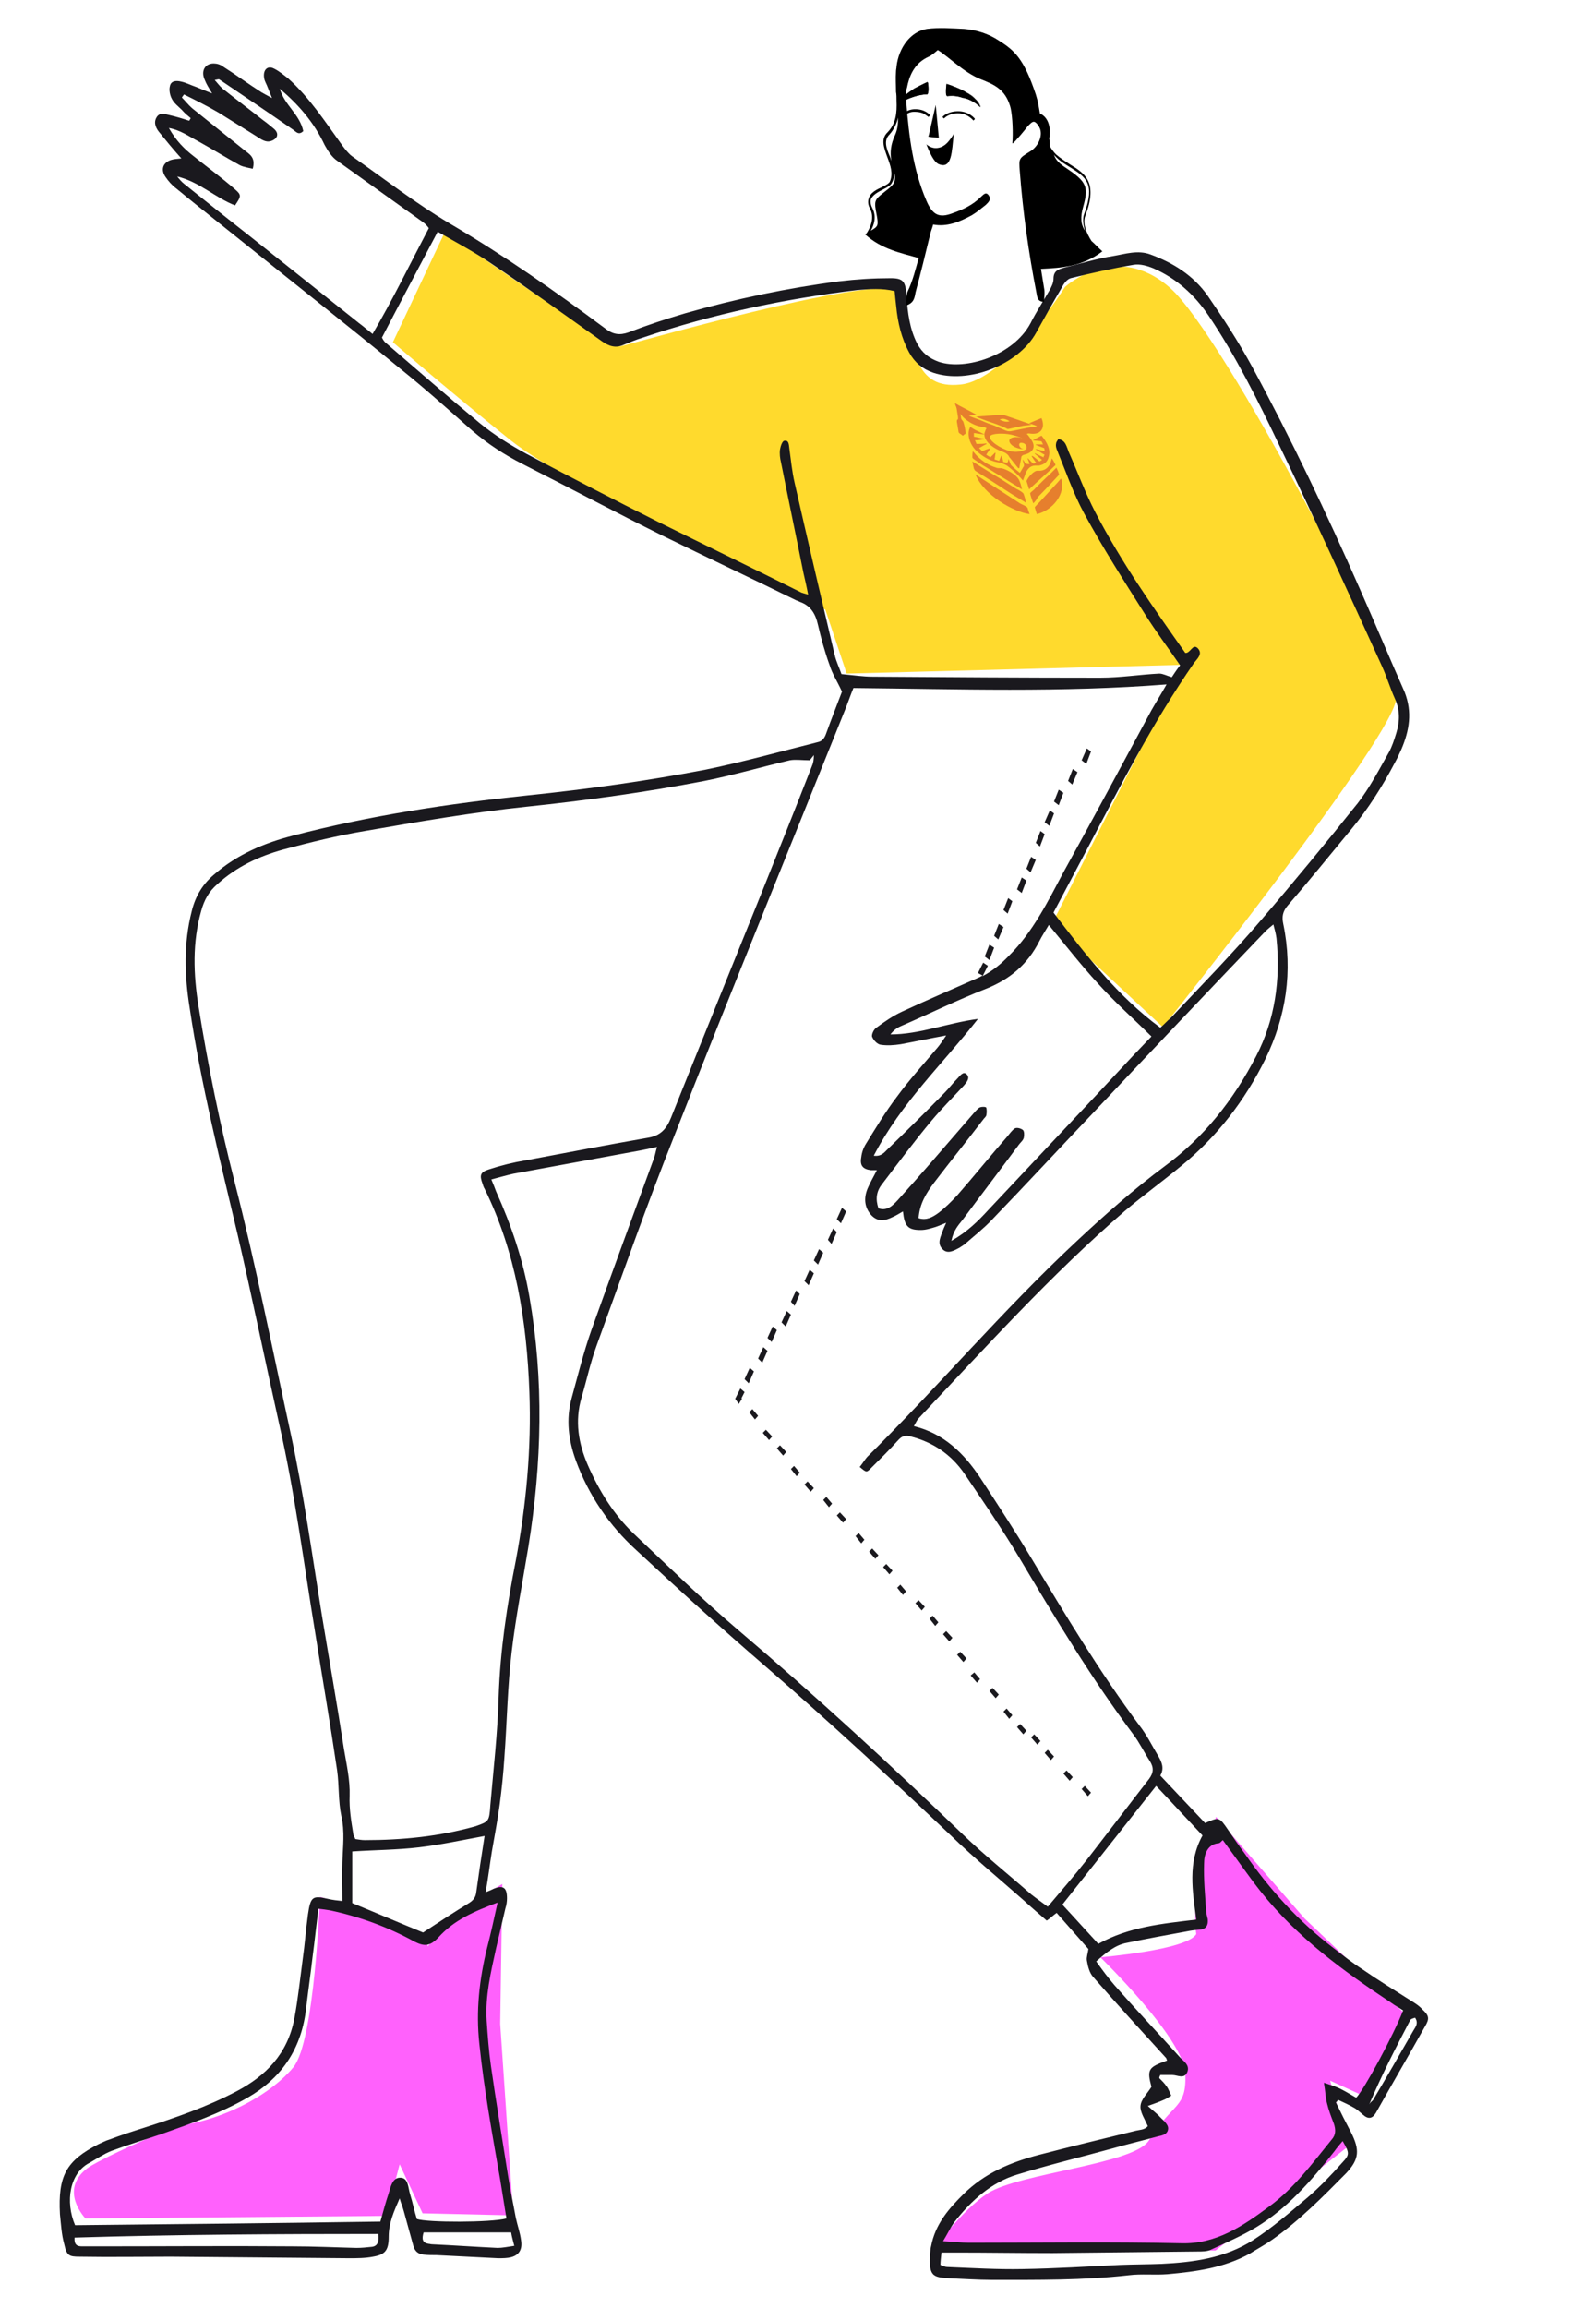
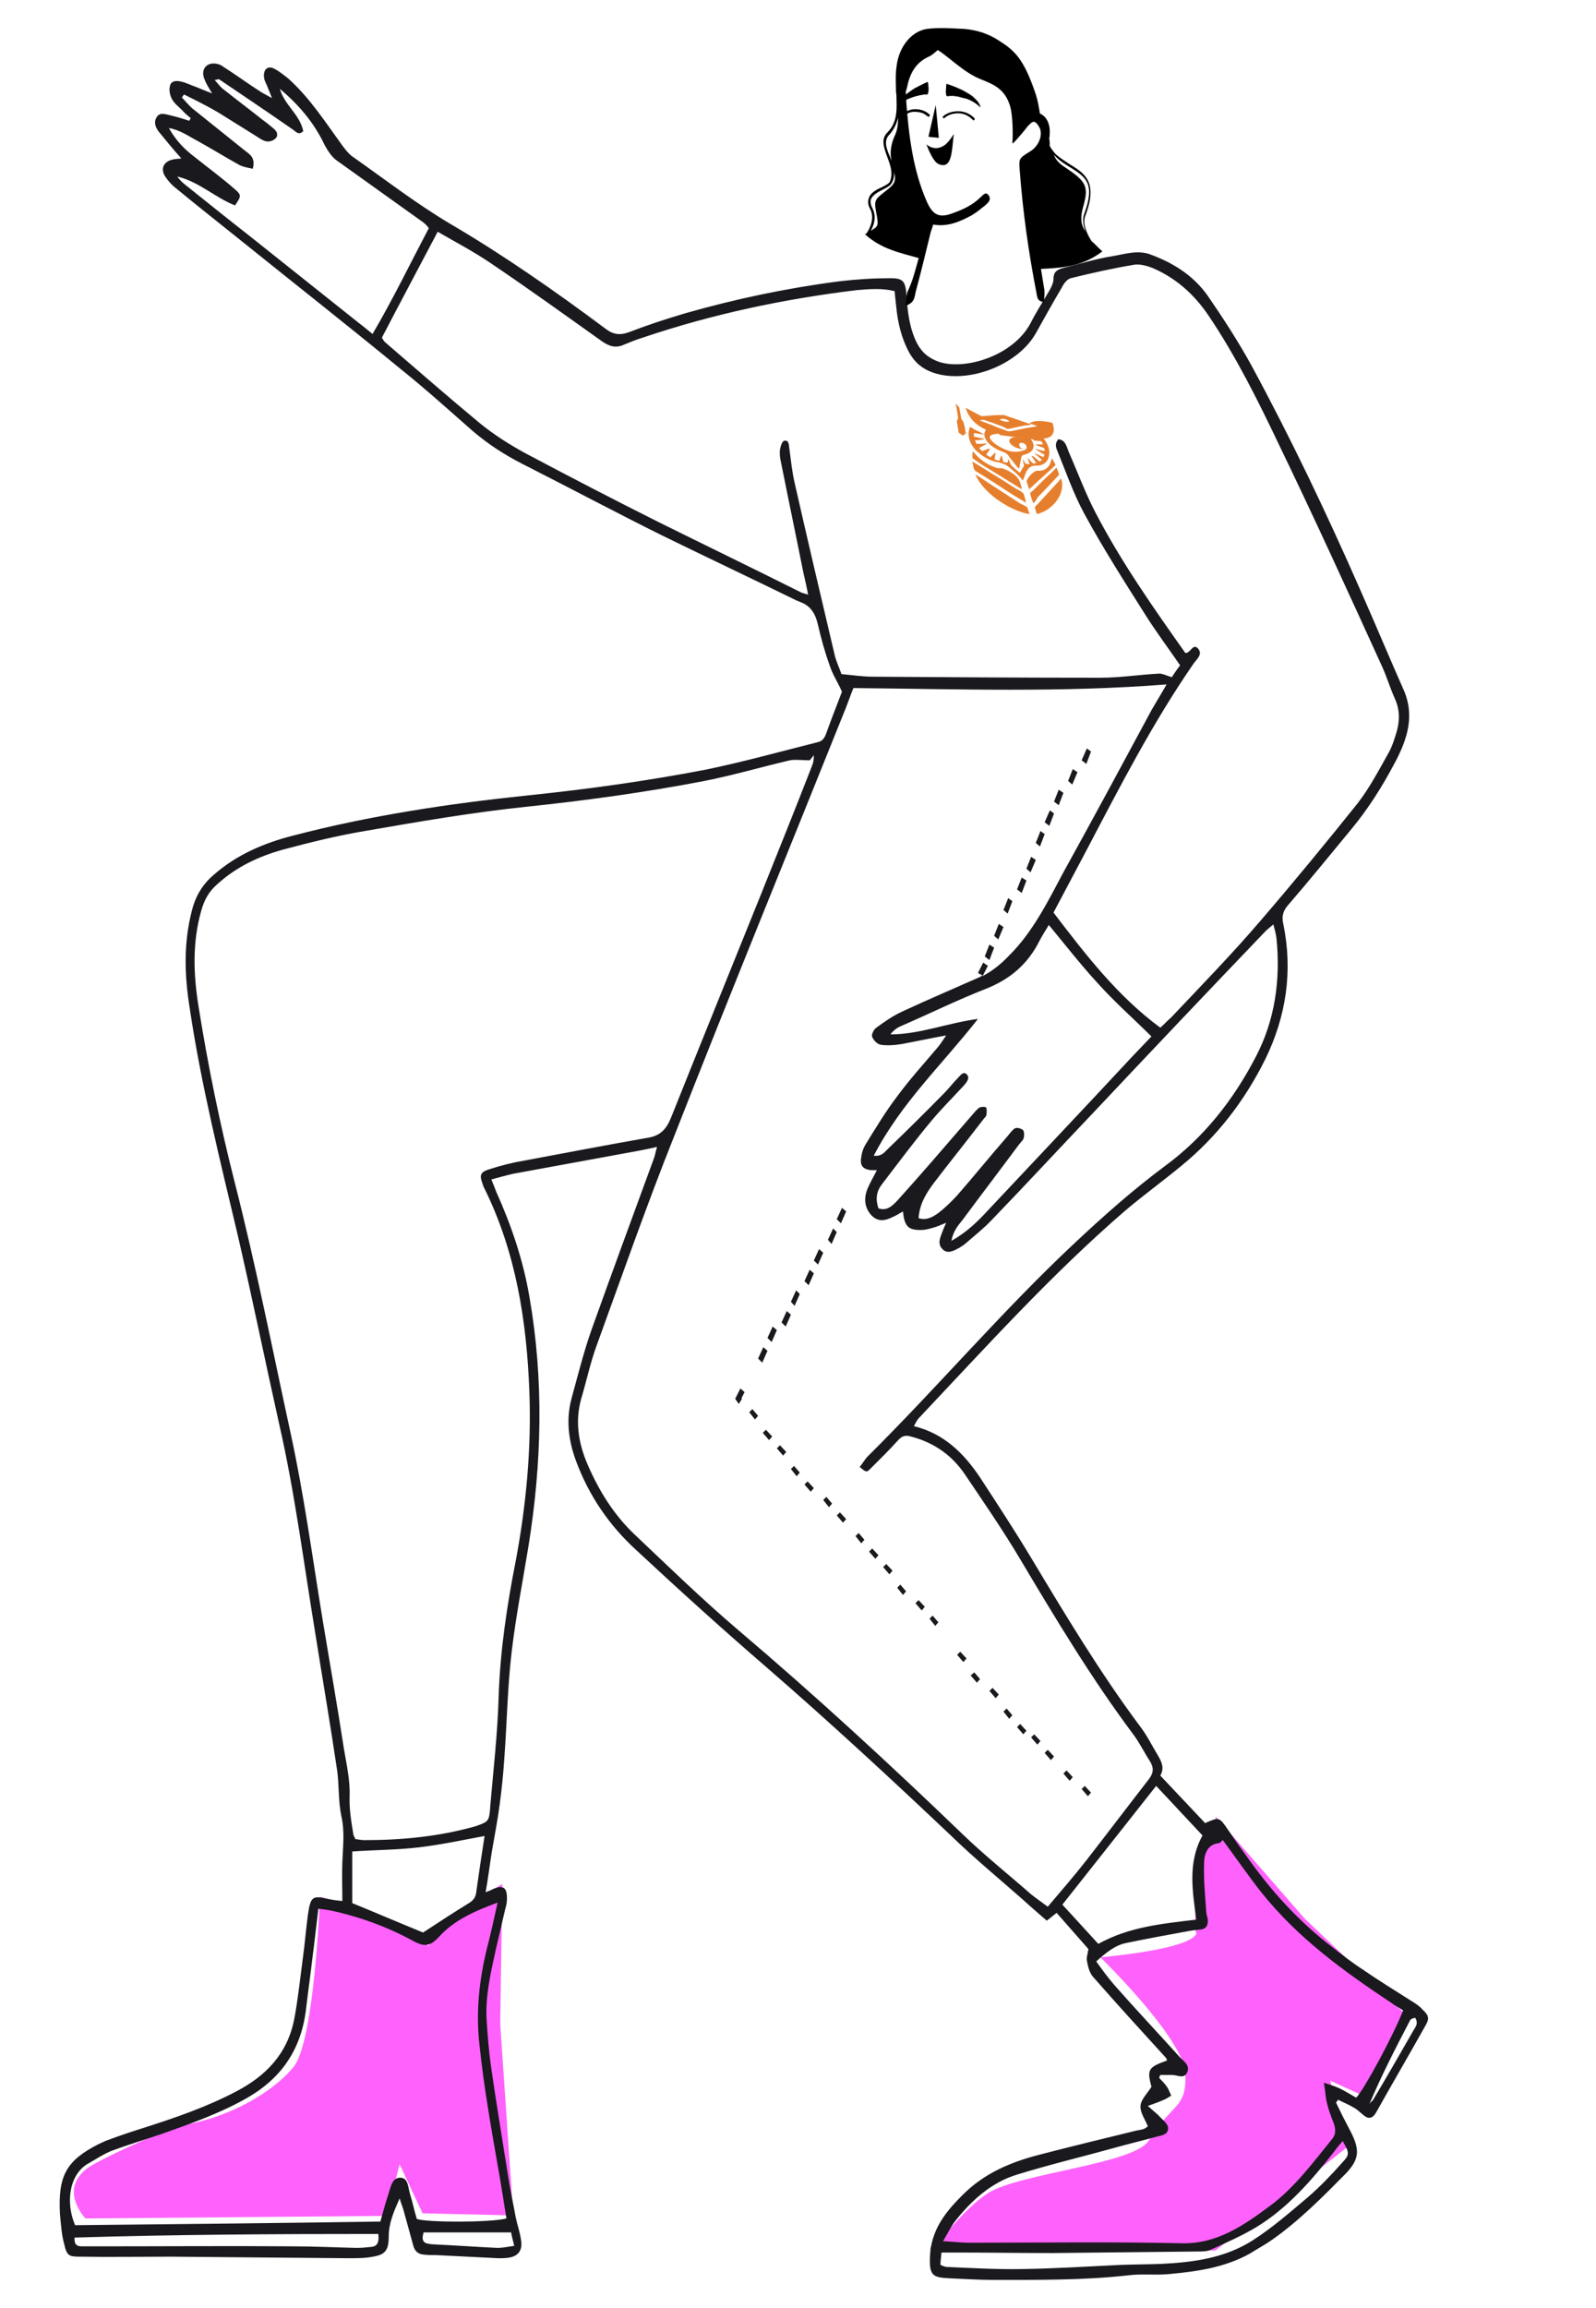
<svg xmlns="http://www.w3.org/2000/svg" version="1.1" id="Layer_1" x="0px" y="0px" viewBox="0 0 309.4 447.2" style="enable-background:new 0 0 309.4 447.2;" xml:space="preserve">
  <style type="text/css">
	.st0{fill-rule:evenodd;clip-rule:evenodd;fill:#FF61FC;}
	.st1{fill-rule:evenodd;clip-rule:evenodd;fill:#FFDA2D;}
	.st2{fill-rule:evenodd;clip-rule:evenodd;fill:#1A191E;}
	.st3{fill-rule:evenodd;clip-rule:evenodd;}
	.st4{fill:#E67F2D;}
</style>
  <g id="Master_x2F_Character_x2F_Dynamic_Pose">
    <g id="Dynamic_Body" transform="translate(-1, 95) scale(1.01 1)">
      <g id="Dynamic_Body_x2F_Dancing_Rare_Color">
        <g id="Group-96" transform="translate(194, 47)">
          <path id="Fill-1_00000104682451485780184260000008709385987809638583_" class="st0" d="M-96.6,223l-0.4,27.1l2.5,37.1l-17.4-0.4      l-4.4-9.5l-2.6,10l-57.7,0.5c0,0-5.2-5.4,0.3-9.7c1.6-1.3,14.6-7.6,19.5-8.6c7.9-1.5,16-6,20.1-11s5.1-33,5.1-33      s20.9,5.8,20.7,9.6C-106.5,228.7-96.6,223-96.6,223" />
          <path id="Fill-3" class="st0" d="M40.4,210l17,19.7l19.4,18.6L68.6,264l-6.3-2.9l3.5,12.7L40.3,294l-54-0.4      c0,0,5.3-7.4,10.3-10.7c6.1-3.9,28-5.6,30.9-10.2c4.6-7.5,7.3-6.1,7-13c-0.3-6.8-16.3-22.5-16.3-22.5s16.7-1.4,18.4-4.5      C35.4,224.7,40.4,210,40.4,210" />
-           <path id="Fill-5" class="st1" d="M11.4-86.4c0,0,9.8-9.1,20.2,0.2S74.6-13.6,75-6.9C75.3-0.1,30.2,57,30.2,57L8.9,37l25.2-50.2      l-64.6,1.7l-4.1-12.4c0,0-48.9-23.5-60.4-32.8s-22.6-19-22.6-19l10-21.4c0,0,31.8,22.5,33.6,22.2c1.8-0.3,47.9-13.8,53.5-10.8      c2.8,11.8,3.1,19.1,11.8,18.2C0.1-68.3,11.4-86.4,11.4-86.4" />
          <g id="Group-9" transform="translate(0, 1)">
            <path id="Fill-7" class="st2" d="M-178.6,288.1c19.4-0.2,38.9-0.4,58.6-0.7c0.5-1.8,1-3.7,1.6-5.5c0.4-1.3,0.7-3,2.2-3       c1.6,0,1.5,1.9,1.9,3.2c0.5,1.6,0.8,3.2,1.3,4.8c2,0.7,14.2,0.7,17.2-0.1c-0.4-2.5-0.8-5-1.2-7.5c-1.5-8.7-3.1-17.5-4-26.3       c-0.7-6.4,0-12.6,1.5-18.7c0.7-2.7,1.3-5.5,2-8.7c-4.5,1.7-8.4,3.4-11.4,6.8c-1.6,1.7-2.7,1.7-4.5,0.8       c-5.2-2.9-10.7-4.9-16.3-6.1c-0.6-0.1-1.3-0.2-2.2-0.3c-0.4,3.2-0.7,6.2-1.1,9.2c-0.4,3.5-0.9,7-1.3,10.5       c-1,7.9-5,13.3-11.2,16.9c-5.2,3-10.8,5-16.4,7c-3.2,1.1-6.5,2.1-9.7,3.3c-1.5,0.6-2.8,1.5-4.2,2.3       C-179.7,278-180.5,283.6-178.6,288.1 M-177.3,292.2c1.2,0,2.5,0,3.7,0c12.2,0,24.5-0.1,36.7,0c4.1,0,8.2,0.2,12.3,0.3       c1,0,2-0.1,2.9-0.2c1.1-0.1,1.5-0.9,1.3-2.5c-19.4,0-38.8,0.1-58.3,0.7C-178.8,291.9-178.2,292.2-177.3,292.2 M-110.8,291.7       c0.2,0,0.5,0.1,0.7,0.1c4.2,0.2,8.4,0.5,12.6,0.7c0.9,0,1.9-0.2,3.2-0.4c-0.3-1.2-0.5-1.9-0.6-2.6c-5.7,0-11.3,0-16.8,0       C-112.1,290.8-111.9,291.5-110.8,291.7 M-125.4,215.7c0,3.2,0,6.5,0,10c4.6,1.9,9.2,3.9,13.6,5.7c3-2,5.9-3.9,8.8-5.7       c0.8-0.5,1.3-1.1,1.4-2.1c0.5-3.6,1-7.1,1.6-10.9c-4.3,0.8-8.4,1.7-12.6,2.2C-116.8,215.4-121,215.4-125.4,215.7 M-98.9,206.8       c0.6-7,1.4-14,1.6-21.1c0.3-9,1.6-17.7,3.3-26.4c2-10.8,3-21.7,2.6-32.6c-0.5-13.8-2.6-27.1-8.6-39.4c-0.2-0.3-0.3-0.7-0.4-1       c-0.6-1.6-0.4-2.2,1.1-2.7c2.4-0.8,4.8-1.4,7.2-1.8c7.9-1.5,15.7-3,23.6-4.4c2.2-0.4,3.4-1.6,4.3-3.9       c5.7-14.4,11.5-28.8,17.2-43.1c3.3-8.3,6.6-16.6,9.8-24.9c0.3-0.7,0.4-1.3,0.4-2.2c-0.3,0.4-0.7,0.9-0.8,1       c-1.5,0-2.7-0.2-3.8,0c-5.5,1.3-10.9,2.9-16.4,4c-11.3,2.2-22.8,3.8-34.2,5c-10.4,1.1-20.7,2.9-31,4.7       c-5.3,0.9-10.5,2.2-15.7,3.6c-4.6,1.3-8.9,3.3-12.6,6.7c-1.6,1.4-2.5,3-3.1,5.2c-1.7,6.1-1.5,12.2-0.5,18.5       c1.8,11.4,4.1,22.8,6.9,33.9c4.1,16.2,7.3,32.6,10.8,48.9c2.5,11.6,4.1,23.5,6,35.3c1.4,8.6,2.9,17.1,4.2,25.7       c0.5,3,1.2,6.1,1.1,9.1c-0.1,2.6,0.3,4.9,0.7,7.4c0,0.3,0.2,0.5,0.4,1c0.7,0.1,1.2,0.2,1.8,0.2c7.2,0,14.3-0.7,21.3-2.7       C-99.2,209.9-99.1,209.9-98.9,206.8 M-78.5,117.7c-1.2,3.3-1.9,6.7-2.9,10.1c-1.3,4.5-0.6,8.8,1.2,13c2.2,5.1,5,9.6,8.8,13.3       c6.7,6.4,13.2,12.8,20.2,18.8c14.7,12.6,28.9,25.8,42.9,39.4c4.2,4.1,8.8,7.8,13.2,11.7c1,0.8,2,1.5,3.2,2.4       c2.6-3.1,5.1-6,7.5-9.1c4-5.2,7.9-10.4,11.9-15.6c0.9-1.2,1-2.2,0.2-3.5c-1.1-1.7-2-3.6-3.2-5.2c-8-10.8-14.9-22.4-21.8-34.1       c-3.3-5.6-7-11-10.6-16.4c-2.6-3.8-6.1-6.1-10.3-7.2c-1-0.3-1.7-0.1-2.4,0.7c-1.7,1.9-3.5,3.7-5.3,5.5       c-0.8,0.8-0.8,0.8-2.1-0.3c0.5-0.6,0.9-1.3,1.4-1.9c13.6-13.6,26.1-28.5,40.1-41.7c5.5-5.2,11.1-10.2,17.1-14.7       c7.4-5.5,13.1-12.7,17.5-21.3c3.6-7,4.7-14.8,3.9-22.8c-0.1-0.8-0.3-1.6-0.6-2.7c-0.6,0.5-1.1,0.9-1.5,1.3       c-11,11.6-22,23.3-32.9,35c-6.6,7-13.1,14.1-19.7,21c-1.6,1.7-3.4,3.1-5.2,4.7c-0.3,0.2-0.6,0.4-0.9,0.6       c-1.1,0.6-2.4,1.4-3.4,0.2c-1-1.1-0.2-2.4,0.2-3.6c0.1-0.3,0.3-0.7,0.6-1.4c-0.8,0.3-1.4,0.6-2,0.8c-1,0.3-1.9,0.6-2.9,0.6       c-2.4,0-3.1-0.7-3.4-3.6c-0.7,0.4-1.3,0.8-2,1.1c-1.4,0.7-2.8,1-4.1-0.4c-1.2-1.4-1.5-3.1-0.7-5.1c0.5-1.2,1.1-2.2,1.8-3.6       c-0.5,0-0.8,0-1.2,0c-1.5-0.2-2.1-0.9-1.8-2.5c0.1-0.9,0.4-1.8,0.9-2.6c1.9-3.1,3.8-6.3,6-9.2c2.4-3.3,5.1-6.3,7.7-9.4       c0.5-0.6,0.9-1.2,1.7-2.4c-3.3,0.6-6,1.2-8.7,1.7c-1.3,0.2-2.6,0.3-3.9,0.1c-0.6-0.1-1.3-0.8-1.6-1.5c-0.2-0.4,0.3-1.5,0.8-1.8       c1.6-1.2,3.2-2.3,4.9-3.1c4.9-2.3,9.8-4.4,14.7-6.6c0.3-0.1,0.5-0.3,0.8-0.4l-0.9-0.5l1-2l0.9,0.6l-1,2c1.9-1,3.6-2.4,5.1-4       C5.2,37.6,8.1,31.7,11.1,26C16.8,15.6,22.4,5.1,28-5.4c0.9-1.6,1.9-3.2,2.9-5c-20.2,1.6-40,0.9-60.1,0.7       c-0.5,1.2-0.9,2.4-1.4,3.7c-11,27.7-22.2,55.3-33,83.1C-68.9,90.5-73.6,104.1-78.5,117.7 M17.8,233.6       c5.9-3.3,12.2-3.9,18.8-4.7c-0.7-5.5-1.7-11,1.2-16.3c-2.9-3.1-5.8-6.3-8.9-9.6c-6,7.7-11.9,15.2-18,23       C13.3,228.6,15.5,231.1,17.8,233.6 M20.9,241.6c4.1,4.7,8.3,9.2,12.5,13.9c0.7,0.8,2,1.5,1.5,2.9c-0.6,1.5-1.9,0.6-2.9,0.6       c-0.8,0-1.6,0-2.3,0c-0.1,0.2-0.2,0.4-0.2,0.6c0.5,0.5,1,1,1.4,1.6c0.4,0.5,0.6,1.2,0.9,1.8c-0.5,0.3-0.9,0.6-1.4,0.8       c-0.9,0.4-1.7,0.7-3.1,1.2c1.1,1,1.9,1.6,2.5,2.3c0.6,0.6,1.4,1.3,1.4,2c0,1.2-1.1,1.4-2,1.6c-2.9,0.8-5.8,1.5-8.6,2.3       c-6.1,1.7-12.3,3.2-18.4,5.1c-4.9,1.5-8.8,5-12.1,9.3c-0.7,1-1.2,2.1-2.1,3.6c2,0.1,3.5,0.3,5,0.3c13.6,0,27.1-0.2,40.7,0.1       c6.7,0.2,11.8-3.3,17-7.2c4.7-3.5,8.2-8.3,11.9-12.9c0.8-0.9,0.8-1.9,0.4-3.1c-0.5-1.3-1-2.6-1.3-3.9c-0.3-1.1-0.3-2.3-0.6-4       c1.5,0.5,2.5,0.8,3.4,1.3c1,0.5,1.9,1.1,2.8,1.6c1.6-1.7,7.2-12.2,9-16.9c-0.7-0.5-1.5-0.9-2.3-1.5c-9.1-6.1-17.9-12.5-25-21.5       c-2.5-3.2-4.8-6.6-7.3-10c-0.3,0.2-0.5,0.6-0.8,0.6c-2.2,0.2-2.8,2.2-2.8,4c-0.1,3,0.2,6.1,0.4,9.1c0,0.5,0.2,1.1,0.3,1.6       c0.1,1.1-0.2,1.8-1.2,2c-1,0.1-2,0.2-2.9,0.4c-3.8,0.7-7.6,1.4-11.4,2.2c-2.2,0.4-3.9,1.8-5.9,3.6       C18.6,238.7,19.7,240.2,20.9,241.6 M-12.5,295.8c0.5,0.2,0.9,0.4,1.3,0.4c4.8,0.2,9.7,0.5,14.5,0.4c6.2-0.1,12.5-0.5,18.7-0.8       c2.6-0.1,5.3-0.1,7.9-0.2c6.1-0.3,12.2-1.1,17.6-4.6c3.7-2.4,7.1-5.4,10.5-8.3c2.3-2,4.5-4.3,6.6-6.7c1.5-1.6,1.4-1.9,0.1-4.2       c-0.6,0.7-1.1,1.3-1.6,2c-4.4,5.7-9.1,11.1-15,14.7c-2.8,1.7-5.8,3-8.8,4.4c-0.7,0.3-1.6,0.3-2.4,0.3       c-9.3,0.1-18.6,0.2-27.9,0.3c-6.2,0-12.3-0.1-18.5-0.1c-0.9,0-1.8,0-2.8,0C-12.4,294.4-12.5,295.1-12.5,295.8 M70.5,263.9       c2.6-4.4,5.1-8.8,7.6-13.2c0.4-0.8,1.3-1.6,0.5-2.8c-0.3,0.1-0.7,0.2-0.9,0.4c-2.8,5.4-5.5,10.7-7.9,16.4       C70,264.3,70.3,264.1,70.5,263.9 M-8,67.3c-2.1,2.3-4.2,4.4-6.2,6.8c-3.3,4-6.4,8.2-9.5,12.3c-1.1,1.4-1.3,2.9-0.7,4.7       c1.7,0.6,2.8-0.6,3.8-1.7c4.2-4.7,8.3-9.5,12.4-14.3c0.8-0.9,1.6-1.9,2.4-2.8c0.3-0.3,0.6-0.7,1-0.8c0.3-0.1,1-0.1,1.1,0.1       c0.1,0.4,0.1,1,0,1.5c-0.1,0.3-0.4,0.5-0.6,0.8c-3.1,4.1-6.3,8.1-9.4,12.2c-1.5,2-2.8,4.1-3,6.9c1.5,0.5,2.7-0.2,3.8-1       c1.3-1,2.5-2.2,3.6-3.4c3.3-3.8,6.4-7.7,9.7-11.5c0.4-0.5,0.9-1.2,1.4-1.5c0.4-0.2,1.1,0,1.5,0.3c0.3,0.2,0.3,1,0.2,1.5       s-0.6,0.9-0.9,1.3C-1,83.6-4.7,88.5-8.3,93.4c-0.8,1-1.7,2-2.1,4c3-1.7,5.1-3.8,7.1-6c9.2-9.9,18.5-19.8,27.7-29.8       c1.2-1.3,2.4-2.5,3.6-3.8c-3.5-3.5-7.1-6.7-10.3-10.3c-3.2-3.5-6.2-7.4-9.4-11.3c-0.7,1.2-1.3,2.1-1.8,3.1       c-2.3,4.6-5.7,7.4-10.1,9.2c-5.6,2.2-11,4.9-16.5,7.3c-0.7,0.3-1.4,0.8-2,1.6c5.6,0,10.9-2.2,16.8-3       c-6.9,8.9-14.7,16.2-20,26.5c1.4,0.2,2-0.6,2.6-1.2c3.7-3.6,7.3-7.2,10.9-10.9c0.9-0.9,1.7-2,2.6-2.9c0.5-0.5,1.1-1.5,1.8-0.7       C-6.8,65.9-7.5,66.7-8,67.3 M67.6,12.6c2.3-3,4.1-6.5,6-9.9c0.6-1.1,1-2.4,1.4-3.7c0.7-2.3,0.7-4.5-0.3-6.7       c-0.9-2-1.5-4.1-2.4-6.1c-6.5-14.4-13-28.8-19.8-43c-4.1-8.7-8.3-17.2-13.5-25c-2.8-4.2-6.3-7.3-10.6-9.2       c-1.2-0.5-2.6-0.9-3.8-0.7c-4.1,0.7-8.1,1.6-12.1,2.6c-0.7,0.2-1.3,1-1.7,1.8c-1.7,2.9-3.3,5.8-4.9,8.7       c-3.4,6.3-13.1,10.1-19.8,7.8c-2-0.7-3.5-1.9-4.6-3.9c-1.5-2.8-2.2-5.8-2.5-9c-0.1-0.9-0.2-1.8-0.3-2.9       c-2.4-0.6-4.8-0.4-7.2-0.2c-13.9,1.7-27.6,4.6-41.1,9.2c-1.3,0.4-2.5,0.9-3.7,1.4c-1.5,0.7-2.8,0.3-4.2-0.7       C-84.6-82-91.6-87.1-98.8-92c-3.2-2.2-6.6-4-10.2-6.1c-3.6,6.9-7.2,13.7-10.7,20.5c0.2,0.4,0.4,0.7,0.6,0.9       c6.1,5.3,12.1,10.6,18.2,15.7c2.8,2.3,5.8,4.2,8.9,5.9c8.4,4.5,16.8,8.9,25.3,13.2c9.2,4.6,18.4,9.1,27.5,13.7       c0.3,0.1,0.6,0.2,1.3,0.4c-0.3-1.6-0.6-2.9-0.9-4.2c-1.4-7.1-2.9-14.3-4.3-21.4c-0.2-0.8-0.3-1.7-0.2-2.5       c0.1-0.6,0.4-1.6,0.8-1.7c0.9-0.2,0.9,0.7,1,1.5c0.3,2.2,0.5,4.4,1,6.6c2.5,11.1,5.1,22.3,7.7,33.4c0.3,1.3,0.9,2.5,1.3,3.7       c2.2,0.2,4.1,0.5,6,0.5c14.6,0.1,29.1,0.2,43.7,0.2c3.8,0,7.5-0.6,11.3-0.8c0.7,0,1.4,0.4,2.4,0.7c0.4-0.6,0.9-1.4,1.6-2.3       c-2.3-3.4-4.7-6.6-6.8-10c-4-6.4-8-12.7-11.6-19.4C13-47.4,11.5-51.8,9.8-56c-0.1-0.3-0.2-0.7-0.1-1.1c0-0.2,0.2-0.5,0.4-0.8       c1.4,0.1,1.6,1.4,2,2.4c1.7,3.9,3.2,8,5.1,11.7c5,9.7,11.2,18.6,17.3,27.3c1,0.1,1.4-1.9,2.4-0.9c1,1.1-0.1,2-0.7,2.8       C28.3-3.1,22,9.3,15.6,21.6c-2.1,4-4.2,8-6.4,12.2C15.4,42,21.5,50,29.7,56.1c0.8-0.7,1.4-1.4,2.1-2       c5.8-6.2,11.7-12.3,17.2-18.8C55.3,27.9,61.5,20.3,67.6,12.6 M-112.3-100.3c-5.4-3.9-10.8-7.8-16.2-11.7       c-0.9-0.7-1.6-1.8-2.2-2.9c-2.1-4.5-5.1-7.9-8.6-10.9c0.9,3.2,3.8,4.9,4.5,8.2c-0.9,0.9-1.4,0.1-2-0.3       c-4.7-3.3-9.4-6.5-14.1-9.7c-0.1-0.1-0.3,0-0.9,0.1c0.7,0.8,1.2,1.5,1.8,1.9c2.5,2,5,3.9,7.5,5.9c0.7,0.5,1.4,1.1,2,1.6       s1,1.2,0.4,1.9c-0.4,0.4-1.1,0.7-1.7,0.6c-0.7-0.1-1.4-0.6-2-1c-2.4-1.5-4.9-3.1-7.3-4.6c-2.2-1.3-4.4-2.4-6.6-3.5       c-0.1,0.2-0.3,0.4-0.4,0.6c0.7,0.7,1.3,1.5,2,2.1c3.3,2.7,6.7,5.4,10,8.1c1,0.8,2.2,1.4,1.6,3.6c-0.8-0.2-1.7-0.3-2.5-0.7       c-2.7-1.5-5.4-3.2-8.1-4.7c-1.7-0.9-3.3-2.1-5.5-2.5c1.4,2.5,3,4.1,4.8,5.5c2.6,2.1,5.3,4.1,7.8,6.3c1.4,1.2,1.3,1.4,0.1,3.2       c-3.8-1.5-6.9-4.6-11.1-5.6c0.4,0.5,0.8,1,1.3,1.4c4.2,3.4,8.4,6.8,12.7,10.2c7,5.6,13.9,11.2,20.9,16.8       c0.8,0.6,1.6,1.3,2.6,2.1c3.9-6.7,7.2-13.6,10.8-20.5C-111.2-99.5-111.7-99.9-112.3-100.3 M-174.1,272.4       c0.7-0.3,1.4-0.7,2.1-0.9c2.1-0.8,4.2-1.5,6.4-2.2c6.2-2,12.3-4.1,18.1-7.2c5.4-2.9,9.7-7.1,11-14.1c0.7-3.8,1.1-7.7,1.6-11.5       c0.4-2.8,0.6-5.7,1-8.6c0.5-3.5,0.9-3.7,3.9-3c0.9,0.2,1.7,0.3,2.7,0.4c0-2.7-0.1-5.1,0-7.5c0.1-3,0.5-5.9-0.2-9       c-0.6-2.9-0.4-5.9-0.8-8.8c-1.3-8.9-2.8-17.7-4.2-26.6c-2.2-13.5-3.9-27.1-6.9-40.4c-2.7-12.2-5.2-24.6-8-36.8       c-3.4-14.5-7-29-9.2-43.9c-1-6.3-1.2-12.5,0.4-18.8c0.7-2.9,2.1-5.2,4.2-7c4.5-4,9.8-6.2,15.2-7.6c14.8-3.9,29.9-6.2,45.1-7.8       c11.5-1.2,22.9-2.8,34.2-5c7.2-1.5,14.3-3.5,21.4-5.3c1-0.2,1.4-0.9,1.7-1.8c1-2.8,2.1-5.6,3-8c-0.9-2-1.9-3.5-2.4-5.2       c-0.9-2.5-1.6-5.1-2.2-7.7c-0.5-2.3-1.5-3.8-3.5-4.5c-0.2-0.1-0.4-0.2-0.7-0.3c-8.5-4.2-17.1-8.3-25.6-12.5       c-9-4.5-17.9-9.3-26.9-13.9c-3.5-1.8-6.7-3.9-9.7-6.5c-4.5-4-9-8.1-13.7-11.9c-10-8.3-20.2-16.4-30.3-24.6       c-4.3-3.5-8.6-6.9-12.8-10.4c-0.8-0.6-1.5-1.4-2.1-2.3c-0.9-1.4-0.4-2.7,1.1-3.2c0.6-0.2,1.2-0.2,2-0.3       c-1.6-1.8-2.9-3.4-4.1-4.9c-0.7-0.8-1.3-1.9-0.7-3s1.6-0.7,2.5-0.5c1.3,0.3,2.6,0.7,3.8,1.1c0.1-0.2,0.2-0.3,0.3-0.5       c-0.6-0.5-1.2-1-1.7-1.6c-0.7-0.7-1.5-1.3-1.9-2.1c-0.4-0.7-0.6-1.8-0.4-2.5c0.2-1.1,1.3-1.1,2.1-0.9c1,0.2,1.9,0.7,2.8,1       c1,0.4,1.9,0.8,3.2,1.3c-0.7-1.2-1.1-1.8-1.4-2.6c-0.8-1.7,0-3.2,1.7-3.2c0.6,0,1.3,0.2,1.8,0.6c2.5,1.6,4.9,3.4,7.4,5       c0.5,0.3,1.1,0.6,2,1.1c-0.4-1-0.6-1.5-0.8-2c-0.2-0.6-0.6-1.2-0.7-1.8c-0.3-1.6,0.6-2.6,1.9-1.9c1,0.5,1.8,1.2,2.7,1.9       c4.1,3.7,7.1,8.4,10.4,13c0.6,0.8,1.2,1.6,1.9,2.1c6.2,4.4,12.2,9.1,18.7,13c10.3,6.1,20.1,13,29.8,20.3       c1.5,1.2,2.8,1.4,4.5,0.8c3.6-1.4,7.2-2.6,10.9-3.7c9.7-2.8,19.6-4.9,29.6-6.2c3.3-0.4,6.6-0.6,9.8-0.6c2.5,0,2.9,0.6,3.1,3.5       c0.2,3.2,0.6,6.3,2,9.1c1,1.9,2.3,2.9,4.2,3.6c5.1,1.7,14.3-1.2,17.6-7.5c1.1-2.2,2.4-4.2,3.6-6.3c0.4-0.7,0.8-1.5,0.8-2.3       c0-1.5,0.9-1.8,1.9-2.1c3.2-0.8,6.4-1.8,9.6-2.3c2.3-0.4,4.7-1.2,7.1-0.3c4.3,1.6,8.2,4,11,8c3,4.4,5.9,8.9,8.5,13.7       C54.8-58,61.6-43.6,68-28.9c2.9,6.6,5.7,13.4,8.6,20c1.5,3.9,0.9,7.4-0.6,11c-0.4,0.9-0.8,1.8-1.3,2.7       c-2.4,4.6-5.1,8.9-8.3,12.8c-4.1,5-8.1,10-12.3,14.9c-0.9,1.1-1.1,2.1-0.8,3.5c1.9,9.2,0.5,18-3.4,26.1       c-4,8.2-9.4,15.2-16.2,20.8c-3.6,3-7.3,5.7-10.8,8.7C8.8,103.9-3.8,118-16.7,131.8c-0.3,0.3-0.5,0.8-0.9,1.5       c5.7,1.4,9.6,5.2,12.8,10.1c3.3,5.1,6.6,10.2,9.7,15.4c6.6,11.1,13.2,22.2,20.8,32.5c1.4,1.8,2.4,3.9,3.6,5.9       c0.7,1.2,1.2,2.4,0.4,3.8c3,3.2,5.8,6.2,8.6,9.2c2.7-1.2,2.7-1.2,4.4,1.3c1,1.5,2.1,3.1,3.2,4.6c4.8,7,10.4,13.2,16.9,18.2       c1.9,1.5,3.8,3,5.8,4.3c3,2.1,6.1,4,9.2,6c0.8,0.5,1.6,1,2.2,1.7c1.3,1.2,1.4,1.8,0.5,3.3c-3.1,5.6-6.3,11.1-9.4,16.7       c-0.7,1.2-1.5,1.3-2.5,0.4c-0.6-0.5-1.2-1.1-1.8-1.4c-1-0.6-2-1-3-1.5c-0.1,0.2-0.2,0.4-0.4,0.5c0.9,1.9,1.9,3.9,2.9,5.8       c1.7,3.4,1.6,5.2-0.9,7.9c-4.5,4.6-9,9.2-14.2,12.9c-1.4,1-2.9,1.8-4.3,2.7c-5,2.8-10.4,3.5-15.8,4c-2.5,0.2-5-0.1-7.4,0.2       c-8.8,1-17.6,0.9-26.4,0.9c-2.6,0-5.3-0.2-7.9-0.3c-3.5-0.2-4.3-0.3-3.8-5.7c0-0.2,0.1-0.4,0.1-0.5c0.8-4.3,3.4-7.3,6.2-10.1       c4.1-4.1,9.1-6.2,14.4-7.6c6.1-1.6,12.2-3.1,18.3-4.6c1-0.3,2.1-0.2,2.7-1c-0.6-1.4-1.5-2.7-1.4-3.9c0.1-1.3,1.3-2.4,2.1-3.7       c-0.9-3.4-0.6-3.8,3-5.1c-0.1-0.2-0.1-0.4-0.2-0.5c-4.7-5.2-9.4-10.4-14-15.7c-0.7-0.8-1-2-1.2-3.2c-0.1-0.6,0.2-1.4,0.3-2.2       c-2.1-2.4-4.1-4.7-6.1-7c-0.8,0.6-1.3,1.1-1.9,1.5c-1.7-1.5-3.1-2.7-4.5-4c-4.6-4.1-9.3-8-13.7-12.3       C-22,201.6-33.8,190.6-45.9,180c-8.5-7.4-16.8-15-25-22.7c-5.1-4.7-9.1-10.5-11.6-17.4c-1.4-3.9-1.9-7.9-0.8-12       c1.2-4.4,2.3-8.9,3.8-13.2c3.9-11,7.9-22,11.9-33c0.3-0.7,0.4-1.5,0.7-2.5c-1.3,0.3-2.3,0.5-3.3,0.7c-8.1,1.5-16.2,3-24.3,4.5       c-1.3,0.3-2.7,0.7-4.2,1.1c0.4,1,0.7,1.7,0.9,2.3c2.9,6.5,5.2,13.3,6.4,20.4c2.8,16.2,2.4,32.3-0.2,48.5       c-1.1,6.8-2.4,13.5-3.2,20.3c-0.8,6.8-0.9,13.7-1.4,20.5c-0.2,3.1-0.5,6.1-0.9,9.1c-0.4,3.1-1,6.1-1.5,9.1       c-0.4,2.5-0.7,5.1-1.2,7.9c0.8-0.3,1.2-0.5,1.6-0.7c1.8-0.7,2.5-0.2,2.5,1.9c0,0.6-0.1,1.3-0.3,1.9c-0.6,2.6-1.2,5.2-1.8,7.8       c-1,4.6-2.1,9.2-1.8,14c0.2,2.9,0.4,5.7,0.8,8.6c1,7.1,2.2,14.3,3.3,21.4c0.4,2.7,1,5.4,1.5,8.2c0.3,1.4,0.8,2.8,1,4.3       c0.3,1.8-0.4,2.9-1.9,3.3c-0.8,0.2-1.6,0.2-2.5,0.2c-3.9-0.2-7.9-0.4-11.8-0.6c-0.8,0-1.6,0-2.5-0.1c-1-0.1-1.7-0.6-2-1.8       c-0.6-2.2-1.2-4.4-1.8-6.6c-0.2-0.8-0.6-1.7-0.8-2.5c-1.1,2.5-2.1,4.8-2.1,7.4c0,2.7-0.7,3.5-3,3.9c-1.5,0.3-3.1,0.3-4.7,0.3       c-11.4-0.1-22.7-0.2-34.1-0.3c-5.8,0-11.7,0.1-17.5,0c-2.1,0-2.5-0.2-3-2.5c-0.5-1.8-0.6-3.8-0.8-5.7       C-181.9,278.5-180.3,275.6-174.1,272.4" />
          </g>
-           <polygon id="Fill-10" class="st2" points="-10.2,175.3 -10.8,176 -12,174.6 -11.4,174     " />
          <polygon id="Fill-12" class="st2" points="-4.9,183.3 -5.5,184 -6.7,182.6 -6,182     " />
          <polygon id="Fill-14" class="st2" points="-7.5,179.3 -8.1,180 -9.3,178.6 -8.7,178     " />
          <polygon id="Fill-16" class="st2" points="-1.3,186.3 -1.9,187 -3.1,185.6 -2.5,185     " />
          <polygon id="Fill-18" class="st2" points="-12.9,172.3 -13.5,173 -14.6,171.6 -14,171     " />
          <polygon id="Fill-20" class="st2" points="-15.5,169.3 -16.1,170 -17.3,168.6 -16.7,168     " />
          <polygon id="Fill-22" class="st2" points="6.7,195.3 6.1,196 4.9,194.6 5.5,194     " />
          <polygon id="Fill-24" class="st2" points="9.3,198.3 8.7,199 7.5,197.6 8.1,197     " />
          <polygon id="Fill-26" class="st2" points="12.9,202.3 12.3,203 11.1,201.6 11.7,201     " />
          <polygon id="Fill-28" class="st2" points="16.4,205.3 15.8,206 14.6,204.6 15.2,204     " />
          <polygon id="Fill-30" class="st2" points="1.3,190.3 0.7,191 -0.4,189.6 0.2,189     " />
          <polygon id="Fill-32" class="st2" points="-19.1,166.3 -19.7,167 -20.8,165.6 -20.2,165     " />
          <polygon id="Fill-34" class="st2" points="4,193.3 3.4,194 2.2,192.6 2.8,192     " />
          <polygon id="Fill-36" class="st2" points="-44.7,115 -43.9,115.7 -44.9,118 -45.7,117.2     " />
          <polygon id="Fill-38" class="st2" points="-39.5,143.3 -40.1,144 -41.2,142.6 -40.6,142     " />
          <polygon id="Fill-40" class="st2" points="-41.2,110.2 -40.2,108 -39.5,108.7 -40.5,111     " />
          <polygon id="Fill-42" class="st2" points="-42.1,139.3 -42.7,140 -43.9,138.6 -43.3,138     " />
          <polygon id="Fill-44" class="st2" points="-36.8,104.7 -37.8,107 -38.6,106.2 -37.6,104     " />
          <polygon id="Fill-46" class="st2" points="-36.8,146.3 -37.4,147 -38.6,145.6 -38,145     " />
          <polygon id="Fill-48" class="st2" points="-47.5,132.3 -48.1,133 -49.2,131.6 -48.6,131     " />
          <polygon id="Fill-50" class="st2" points="-50.1,127.7 -50.7,128.9 -50.6,129 -51.2,130 -51.9,129 -50.9,127     " />
          <polygon id="Fill-52" class="st2" points="-21.7,162.3 -22.3,163 -23.5,161.6 -22.9,161     " />
          <polygon id="Fill-54" class="st2" points="-44.8,136.3 -45.4,137 -46.6,135.6 -46,135     " />
          <polygon id="Fill-56" class="st2" points="-45.7,119.7 -46.7,122 -47.5,121.2 -46.5,119     " />
          <polygon id="Fill-58" class="st2" points="-36.8,102.2 -35.8,100 -35,100.7 -36,103     " />
          <polygon id="Fill-60" class="st2" points="-32.4,94.2 -31.4,92 -30.6,92.7 -31.6,95     " />
          <polygon id="Fill-62" class="st2" points="-30.6,152.3 -31.2,153 -32.4,151.6 -31.8,151     " />
-           <polygon id="Fill-64" class="st2" points="-50.1,125.2 -49.1,123 -48.3,123.7 -49.3,126     " />
          <polygon id="Fill-66" class="st2" points="-43,114.2 -42,112 -41.2,112.7 -42.2,115     " />
          <polygon id="Fill-68" class="st2" points="-33.1,96 -32.4,96.7 -33.4,99 -34.1,98.2     " />
          <polygon id="Fill-70" class="st2" points="-24.4,159.3 -25,160 -26.2,158.6 -25.6,158     " />
          <polygon id="Fill-72" class="st2" points="-33.3,149.3 -33.9,150 -35,148.6 -34.4,148     " />
          <polygon id="Fill-74" class="st2" points="-27.1,156.3 -27.7,157 -28.8,155.6 -28.2,155     " />
          <polygon id="Fill-76" class="st2" points="16.4,3.6 15.5,6 14.6,5.3 15.6,3     " />
          <polygon id="Fill-78" class="st2" points="1.3,32.6 0.4,35 -0.4,34.3 0.5,32     " />
          <polygon id="Fill-80" class="st2" points="13.8,7.6 12.8,10 12,9.3 12.9,7     " />
          <polygon id="Fill-82" class="st2" points="5.8,24.6 4.8,27 4,26.3 4.9,24     " />
          <polygon id="Fill-84" class="st2" points="4,28.6 3.1,31 2.2,30.3 3.1,28     " />
          <polygon id="Fill-86" class="st2" points="-2.2,41.6 -3.1,44 -4,43.3 -3.1,41     " />
          <polygon id="Fill-88" class="st2" points="-0.4,37.6 -1.4,40 -2.2,39.3 -1.3,37     " />
          <polygon id="Fill-90" class="st2" points="7.5,19.6 6.6,22 5.8,21.3 6.7,19     " />
          <polygon id="Fill-92" class="st2" points="11.1,11.6 10.2,14 9.3,13.3 10.2,11     " />
          <polygon id="Fill-94" class="st2" points="9.3,15.6 8.4,18 7.5,17.3 8.5,15     " />
        </g>
      </g>
    </g>
    <g id="Head" transform="translate(278, 134) scale(1 1)">
      <g id="Head_x2F_Curly_Bob">
        <g id="Group-19" transform="translate(-12, 2)">
          <path id="Fill-17" class="st3" d="M-93.6-109.9c-1.1,1.1-0.6,2.6,0.1,4.2c0.1,0.3,0.2,0.6,0.3,0.9c-0.3-1.7-0.1-3.3,0.7-5      c0.5-1.1,0.6-2.2,0.6-3.4C-92.2-112-92.7-110.9-93.6-109.9 M-94.8-99.3c-1,0.5-2.1,1.1-2.4,2c-0.1,0.5,0,1,0.3,1.6      c0.9,1.7,0.3,3.4-0.3,4.4l0,0c1.4-0.8,1.5-1,1.2-2.8c-0.6-3.1-0.6-3.1,1.7-4.9c1.7-1.3,2.1-1.8,1.6-3.8c0.1,0.7,0,1.5-0.4,2.2      C-93.3-100.1-94-99.7-94.8-99.3 M-59.4-103.5c0.4,0.3,0.9,0.6,1.3,0.9c2.7,2,3.1,3.1,2.1,6.6c-0.6,2.1-0.5,3.5,0.4,4.8      c-0.4-1.1-0.6-2.4-0.2-3.4c2.2-5.9,0.2-7.1-2.6-8.9c-1-0.6-2-1.2-2.9-2.1c-0.2-0.2-0.3-0.3-0.4-0.5      C-61.4-105-60.5-104.2-59.4-103.5 M-87.9-86c-3.5-1-7.2-1.7-10.4-4.6c0.1-0.1,0.2-0.1,0.3-0.2c0.4-0.6,1.7-2.7,0.7-4.7      c-0.4-0.7-0.5-1.4-0.3-2c0.3-1.2,1.6-1.8,2.7-2.3c0.6-0.3,1.3-0.7,1.4-1c0.7-1.6,0.1-3.2-0.5-4.8c-0.6-1.7-1.3-3.4,0-4.7      c1.7-1.7,1.9-3.8,1.8-6.2c0-0.6,0-1.2-0.1-1.7c0-1.3-0.1-2.6,0-4c0-0.3,0.1-0.6,0.1-0.9c0.4-3.6,2.7-6.8,5.9-7.3      c2.3-0.3,4.9-0.1,7.2,0c2.4,0.2,4.7,0.9,6.8,2.3c3,1.9,4.8,3.5,7.1,10.4c0.4,1.2,0.6,2.5,0.8,3.7c1.2,0.5,2,1.9,1.9,3.8      c0,0.3,0,0.6-0.1,1c0.1,0.5,0.1,0.9,0.1,1.1c0,0.1,0,0.3,0,0.4c0.3,0.5,0.7,1.1,1.2,1.6c0.9,0.8,1.9,1.4,2.8,2      c2.8,1.7,5.4,3.4,2.9,9.9c-0.6,1.5,0.3,3.5,1.2,4.9c0.6,0.5,1.2,1.2,2.1,2c-3.9,3-8,3.2-11.9,3.4c0.2,1.2,0.4,2.4,0.6,3.7      c0.2,0.9,0,1.8,0,2.7c-1.4-0.1-1.3-1-1.5-1.9c-1.5-7.7-2.6-15.5-3.2-23.4c-0.2-2.5-0.2-2.5,1.9-3.8c1.6-0.9,2.6-3,2-4.5      c-0.2-0.5-0.7-1.2-1.1-1.3c-0.4-0.1-0.9,0.5-1.3,0.9c-0.2,0.3-2.4,3-2.9,3.3c-0.1-0.1,0-0.4,0-0.8c0.1-2.2-0.1-5.3-0.5-6.5      c-1-3.2-3-4.1-5.8-5.2c-3.2-1.3-6.2-4.4-8.2-5.6c-0.5,0.4-1.1,1-1.8,1.3c-2.2,1-3.4,2.8-4,5.2c-0.1,0.5-0.2,1-0.4,1.5      c0,0.7,0.1,1.5,0.1,2.2c0.5,6.5,1.3,13,3.9,19c1.2,2.8,2.5,3.4,5.1,2.4c2-0.7,3.9-1.6,5.4-3.1c0.5-0.4,1-1.2,1.6-0.3      c0.5,0.8-0.1,1.3-0.6,1.8c-0.9,0.7-1.7,1.4-2.7,2c-2.4,1.3-4.8,2.3-7.5,1.8c-0.2,0.8-0.5,1.4-0.6,2c-0.9,3.7-1.8,7.4-2.8,11.1      c-0.2,0.9-0.2,2.1-1.9,2.6c0.1-1.1,0.1-1.9,0.3-2.6C-89-81.7-88.5-83.9-87.9-86" />
        </g>
      </g>
    </g>
    <g id="Face" transform="translate(292, 146) scale(1 1)">
      <g id="Face_x2F_Laught">
        <g id="Group-22" transform="translate(1, 0)">
          <polygon id="Fill-1_00000068635754726710526750000007614761230934527408_" class="st3" points="-111.6,-125.6 -113,-119.5       -111,-119.3     " />
          <g id="Group-21" transform="translate(0, 0.664)">
            <path id="Fill-2" class="st3" d="M-111.6-126.2l0.6,6.2l-2-0.2L-111.6-126.2z M-111-120L-111-120L-111-120l-0.6-6.3l0,0l0,0       l-1.4,6l0,0l0,0L-111-120L-111-120z" />
            <path id="Fill-4" class="st3" d="M-109.5-130.4c0,0-0.3,1.8,0,2.3c1.4-0.2,4.5,0.2,6.5,2.2       C-103.4-128.6-109.5-130.4-109.5-130.4" />
            <path id="Fill-6" class="st3" d="M-109.5-130.4c0.1,0,1.6,0.5,3.1,1.2c0.9,0.5,1.7,0.9,2.2,1.4c0.7,0.6,1.1,1.2,1.2,1.8       c-1.1-1.1-2.5-1.7-3.4-1.9c-0.8-0.2-2.1-0.4-3-0.3C-109.7-128.6-109.5-130.2-109.5-130.4 M-102.9-125.9L-102.9-125.9       L-102.9-125.9c-0.1-0.6-0.5-1.2-1.2-1.8c-0.6-0.5-1.3-1-2.2-1.4c-1.6-0.8-3.1-1.2-3.1-1.2l0,0l0,0c0,0.1-0.3,1.8,0,2.3l0,0       c1-0.2,2.2,0,3,0.3C-105.4-127.6-104-127-102.9-125.9C-103-125.9-102.9-125.9-102.9-125.9" />
            <path id="Fill-8" class="st3" d="M-113.1-130.7c0,0,0.3,1.8-0.1,2.3c-1.5,0-3.9,0.7-5.6,1.8       C-118.2-128.5-113.1-130.7-113.1-130.7" />
            <g id="Group-12" transform="translate(11, 0)">
              <path id="Fill-10_00000007418133638665328150000008324896246316618882_" class="st3" d="M-124.2-128.4c-1.6,0-3.9,0.8-5.5,1.8        c0.3-0.9,1.8-2,3-2.7c1.3-0.7,2.5-1.3,2.6-1.3C-124.1-130.5-123.9-128.9-124.2-128.4L-124.2-128.4 M-129.8-126.7L-129.8-126.7        c1.6-1,4-1.8,5.5-1.8l0,0l0,0c0.1-0.2,0.2-0.6,0.2-1.3c0-0.5-0.1-1-0.1-1l0,0l0,0c0,0-1.3,0.6-2.6,1.3        C-128-128.7-129.5-127.6-129.8-126.7L-129.8-126.7L-129.8-126.7" />
            </g>
            <path id="Fill-13" class="st3" d="M-108.1-120.7c-1,1.6-1.8,2.5-3.1,2.7c-1.3,0.2-2.2-0.7-2.2-0.7s1.1,3.2,2.3,3.8       C-108.4-113.7-108.5-117.4-108.1-120.7" />
            <path id="Fill-17_00000108296412484648597880000008511181109312470922_" class="st3" d="M-104.3-123.3l0.3-0.3       c0-0.1-1.1-1.4-3-1.5c-2.3-0.1-3.3,1.1-3.3,1.1l0.3,0.3c0,0,0.9-1.1,3-1C-105.3-124.6-104.3-123.3-104.3-123.3" />
            <path id="Fill-19" class="st3" d="M-118.2-123.7c0,0,0.9-1.3,2.4-1.3c1,0,1.7,0.2,2.1,0.5s0.7,0.5,0.7,0.5l0.3-0.3       c0-0.1-1-1.3-3.1-1.2c-1.7,0.1-2.7,1.4-2.7,1.5L-118.2-123.7z" />
          </g>
        </g>
      </g>
    </g>
    <g id="Glasses" transform="translate(289, 151) scale(1 1)">
      <g id="Glasses_x2F_None">
		</g>
    </g>
  </g>
  <g>
    <path class="st4" d="M185.4,78.8c0.1,0.6,0.2,1.3,0.3,1.9c0,0.3,0.1,0.5-0.1,0.6c-0.1,0.1-0.1,0.2-0.1,0.4c0.1,0.6,0.2,1.2,0.3,1.8   c0,0.5,0.4,0.5,0.7,0.8c0.2,0.2,0.3,0,0.4-0.1c0.1-0.1,0.4-0.1,0.3-0.4c-0.1-0.7-0.2-1.3-0.4-1.9c0-0.1-0.1-0.3-0.2-0.4   c-0.2-0.2-0.3-0.4-0.3-0.7c-0.1-0.5-0.2-1.1-0.3-1.6c0-0.1,0-0.2,0-0.2l-0.7-0.8C185.3,78.4,185.3,78.6,185.4,78.8z" />
    <path class="st4" d="M205.7,92.7c1,3-1.7,6.2-4.7,6.9c-0.2-0.6-0.2-0.7-0.4-1.3c0-0.1,0.8-0.9,0.9-1c1.2-1.3,2.4-2.6,3.5-3.8   C205.2,93.3,205.4,93,205.7,92.7z" />
    <path class="st4" d="M199.6,99.6c-3.1-0.4-8.9-3.7-10.5-7.7c1.2,0.8,2.3,1.5,3.5,2.3c1.7,1.1,3.4,2.2,5.1,3.3   c0.3,0.2,1.4,0.6,1.5,0.9C199.3,98.8,199.4,99.1,199.6,99.6z" />
    <path class="st4" d="M188.5,89.4c1.8,1.1,3.5,2.2,5.2,3.2c1.1,0.7,2.2,1.4,3.3,2.1c0.2,0.1,0.9,0.4,1.4,0.9   c0.2,0.5,0.4,1.2,0.5,1.8c-0.6-0.4-2.2-1.3-2.8-1.7c-2.3-1.5-4.6-3-6.9-4.4c-0.2-0.1-0.3-0.3-0.4-0.5   C188.7,90.4,188.6,89.9,188.5,89.4z" />
    <path class="st4" d="M200.3,97.5c-0.2-0.6-0.5-1.4-0.6-1.9c0-0.2,0.8-0.7,0.9-0.9c1.1-1.1,2.1-2.1,3.1-3c0.4-0.4,0.7-0.7,1.1-1.1   c0.2,0.4,0.4,0.9,0.5,1.3c0,0.1-0.1,0.2-0.2,0.3c-1.2,1.3-2.5,2.7-4,4.2C201.2,96.5,200.5,97.4,200.3,97.5z" />
    <path class="st4" d="M198.1,94.8c-1.9-1.2-4.9-3-6.8-4.2c-0.9-0.5-1.7-1.1-2.6-1.7c-0.1-0.1-0.2-0.2-0.2-0.3c0-0.4,0-0.7,0.1-1.2   c0.2,0.3,0.4,0.4,0.5,0.6c1.1,1.2,2.4,2.1,4,2.6c0.2,0.1,0.5,0.1,0.7,0.1c0.9-0.1,3.4,1.3,3.8,2.4C197.8,93.5,198,94.2,198.1,94.8z   " />
    <path class="st4" d="M199.5,94.8c-0.2-0.7-0.3-0.9-0.5-1.6c0.2-0.6,1.4-2.1,2.2-2c1.3,0.1,2-0.6,2.4-1.4c0.1-0.3,0.2-0.6,0.3-1   c0.3,0.4,0.5,0.8,0.7,1.2c0,0.1,0,0.2-0.1,0.2c-1.1,1.1-2.4,2.2-3.7,3.4C200.6,93.8,199.7,94.6,199.5,94.8z" />
    <path class="st4" d="M188.1,82.7c0.5,0.3,0.9,0.6,1.4,0.8c0.5,0.2,0.9,0.5,1.5,0.7c-0.8-0.1-1.4-0.2-2.2-0.3c0,0.2,0,0.4,0,0.7   c0.7,0.1,1.3,0.3,2,0.4c0,0,0,0.1,0,0.1c-0.6,0.1-1.2,0.2-1.8,0.2c0.1,0.2,0.2,0.4,0.3,0.7c0.7,0,1.3,0,1.9-0.1c0,0,0,0.1,0.1,0.1   c-0.5,0.2-0.9,0.5-1.5,0.8c0.2,0.2,0.4,0.4,0.6,0.6c0.5-0.2,1-0.4,1.4-0.5c0,0,0.1,0.1,0.1,0.1c-0.2,0.4-0.5,0.7-0.7,1.1   c0.3,0.2,0.5,0.3,0.8,0.5c0.3-0.3,0.6-0.6,0.9-0.9c0,0,0.1,0,0.1,0.1c-0.1,0.4-0.1,0.8-0.2,1.2c0.3,0.1,0.6,0.2,0.9,0.3   c0.1-0.4,0.3-0.7,0.4-1c0,0,0.1,0,0.1,0c0.1,0.4,0.2,0.8,0.3,1.2c0.9,0.2,0.9,0.2,1-0.6c0.1,0.3,0.3,0.7,0.4,1   c0,0.1,0.1,0.2,0.2,0.3c0.5,0.5,1.1,1,1.6,1.4c0.3-0.4,0.5-0.9,0.8-1.3c0-0.1,0-0.2,0-0.3c-0.1-0.3-0.2-0.6-0.2-1   c0.1,0.2,0.2,0.3,0.3,0.5c0.1,0.3,0.3,0.4,0.7,0.4c0.1,0,0.2,0,0.3,0c-0.1-0.4-0.3-0.8-0.4-1.1c0,0,0.1,0,0.1,0   c0.3,0.3,0.6,0.7,1,1c0.2,0,0.4-0.1,0.6-0.1c-0.3-0.4-0.6-0.8-0.9-1.3c0,0,0,0,0.1-0.1c0.5,0.3,0.9,0.7,1.4,1.1   c0.2-0.1,0.4-0.2,0.5-0.3c-0.5-0.4-0.9-0.8-1.4-1.2c0,0,0,0,0-0.1c0.6,0.3,1.1,0.5,1.7,0.8c0-0.2,0.1-0.3,0.2-0.5   c-0.6-0.3-1.1-0.7-1.7-1c0,0,0,0,0-0.1c0.6,0.1,1.1,0.3,1.7,0.4c0-0.2,0-0.4-0.1-0.6c-0.6-0.2-1.1-0.4-1.6-0.6c0,0,0-0.1,0-0.1   c0.5,0,0.9,0,1.4,0c-0.1-0.2-0.2-0.4-0.3-0.6c-0.6-0.1-1.1-0.1-1.7-0.2c0.6-0.3,1.1-0.6,1.7-0.9c1.2,1.4,1.8,2.8,1.4,4.1   c-0.2,0.9-0.8,1.5-1.9,1.7c-0.1,0-0.3,0-0.4,0c-1.1-0.1-1.7,0.5-2.1,1.3c-0.2,0.5-0.4,1.1-0.6,1.6c-0.4-0.5-0.8-0.9-1.3-1.4   c-0.6-0.5-1.1-1-1.8-1.5c-0.5-0.3-1.1-0.5-1.5-0.6c-1.5-0.2-2.8-0.9-4-1.9C188,86.4,187.3,84.1,188.1,82.7z" />
    <path class="st4" d="M199.1,84.1c0.3,0.3,0.7,0.9,0.9,1.2c0.8,1.3,0.3,2.4-1.5,2.8c-0.3,0.1-0.4,0.2-0.5,0.4   c-0.1,0.7-0.3,1.5-0.4,2.2c-0.1,0-0.1,0-0.2,0c-0.6-0.7-1.1-1.4-1.7-2.1c-0.1-0.1-0.1-0.1-0.1-0.2c-0.2-0.3-0.5-0.6-1-0.8   c-2.7-0.9-4.3-2.7-3.6-4.1c0-0.1,0.2-0.5,0.3-0.6 M196.4,87.5c1.5,0.2,3.5-0.6,3.2-1.5c-0.3-0.9-2.8-1.7-4.2-1.9   c-1.4-0.2-3.8-0.1-3.5,0.7C192.1,85.8,194.9,87.4,196.4,87.5z" />
-     <path class="st4" d="M199.5,82c0.5,0.2,1,0.3,1.4,0.5c0,0,0.1,0,0.1,0.1c-0.6,0.1-1.3,0.2-1.9,0.3c-1.1,0.2-2.3,0.5-3.5,0.7   c-0.1,0-0.2,0-0.2,0c-0.7-0.3-1.4-0.6-2.1-0.9l-0.2-0.1c-0.1,0-0.1-0.1-0.2-0.1c-0.9-0.3-1.7-0.6-2.6-1c-0.7-0.3-1.4-0.5-2.1-0.8   c-0.1,0-0.2-0.1-0.4-0.2c0.6,0,1.1-0.1,1.6-0.1c-1.4-0.8-2.9-1.5-4.3-2.3c0.3,1,0.8,1.9,1.7,2.8c1,0.9,2.2,1.6,3.6,1.8   c0.7,0.1,0.8,0.2,1.4,0.7l6.9,0.9c0.4-0.2,0.4-0.4,1-0.3c2.1,0.3,3-1.1,2.2-3C201.2,81.3,200.4,81.6,199.5,82z" />
+     <path class="st4" d="M199.5,82c0.5,0.2,1,0.3,1.4,0.5c0,0,0.1,0,0.1,0.1c-0.6,0.1-1.3,0.2-1.9,0.3c-1.1,0.2-2.3,0.5-3.5,0.7   c-0.1,0-0.2,0-0.2,0l-0.2-0.1c-0.1,0-0.1-0.1-0.2-0.1c-0.9-0.3-1.7-0.6-2.6-1c-0.7-0.3-1.4-0.5-2.1-0.8   c-0.1,0-0.2-0.1-0.4-0.2c0.6,0,1.1-0.1,1.6-0.1c-1.4-0.8-2.9-1.5-4.3-2.3c0.3,1,0.8,1.9,1.7,2.8c1,0.9,2.2,1.6,3.6,1.8   c0.7,0.1,0.8,0.2,1.4,0.7l6.9,0.9c0.4-0.2,0.4-0.4,1-0.3c2.1,0.3,3-1.1,2.2-3C201.2,81.3,200.4,81.6,199.5,82z" />
    <path class="st4" d="M189.2,80.7c0.6,0,1.1-0.1,1.6-0.1c1.2-0.1,2.4-0.2,3.5-0.2c0.1,0,0.2,0,0.3,0c1.8,0.6,3.5,1.2,5.2,1.8   c0,0,0,0,0.1,0.1c-0.5,0.1-1.1,0.1-1.6,0.2c-0.9,0.2-1.9,0.4-2.8,0.6c-0.1,0-0.1,0-0.2,0c-1.3-0.7-2.7-1.1-4.1-1.6   c-0.5-0.2-1.1-0.4-1.6-0.6C189.5,80.8,189.4,80.8,189.2,80.7z M195.7,81.6c-0.8-0.5-1.4-0.6-1.9-0.3   C194.6,81.7,195.2,81.8,195.7,81.6z" />
    <path class="st4" d="M197.3,84.7c-1.1-0.1-1.8,0.3-1.6,0.9c0.2,0.7,1.3,1.3,2.5,1.4c1.2,0.1,1.8-0.3,1.6-1   C199.5,85.4,198.5,84.8,197.3,84.7z M198.5,87c-0.4,0-0.8-0.3-0.9-0.7c-0.1-0.3,0.1-0.6,0.5-0.5c0.4,0,0.8,0.3,0.9,0.7   C199.1,86.8,198.9,87.1,198.5,87z" />
  </g>
</svg>